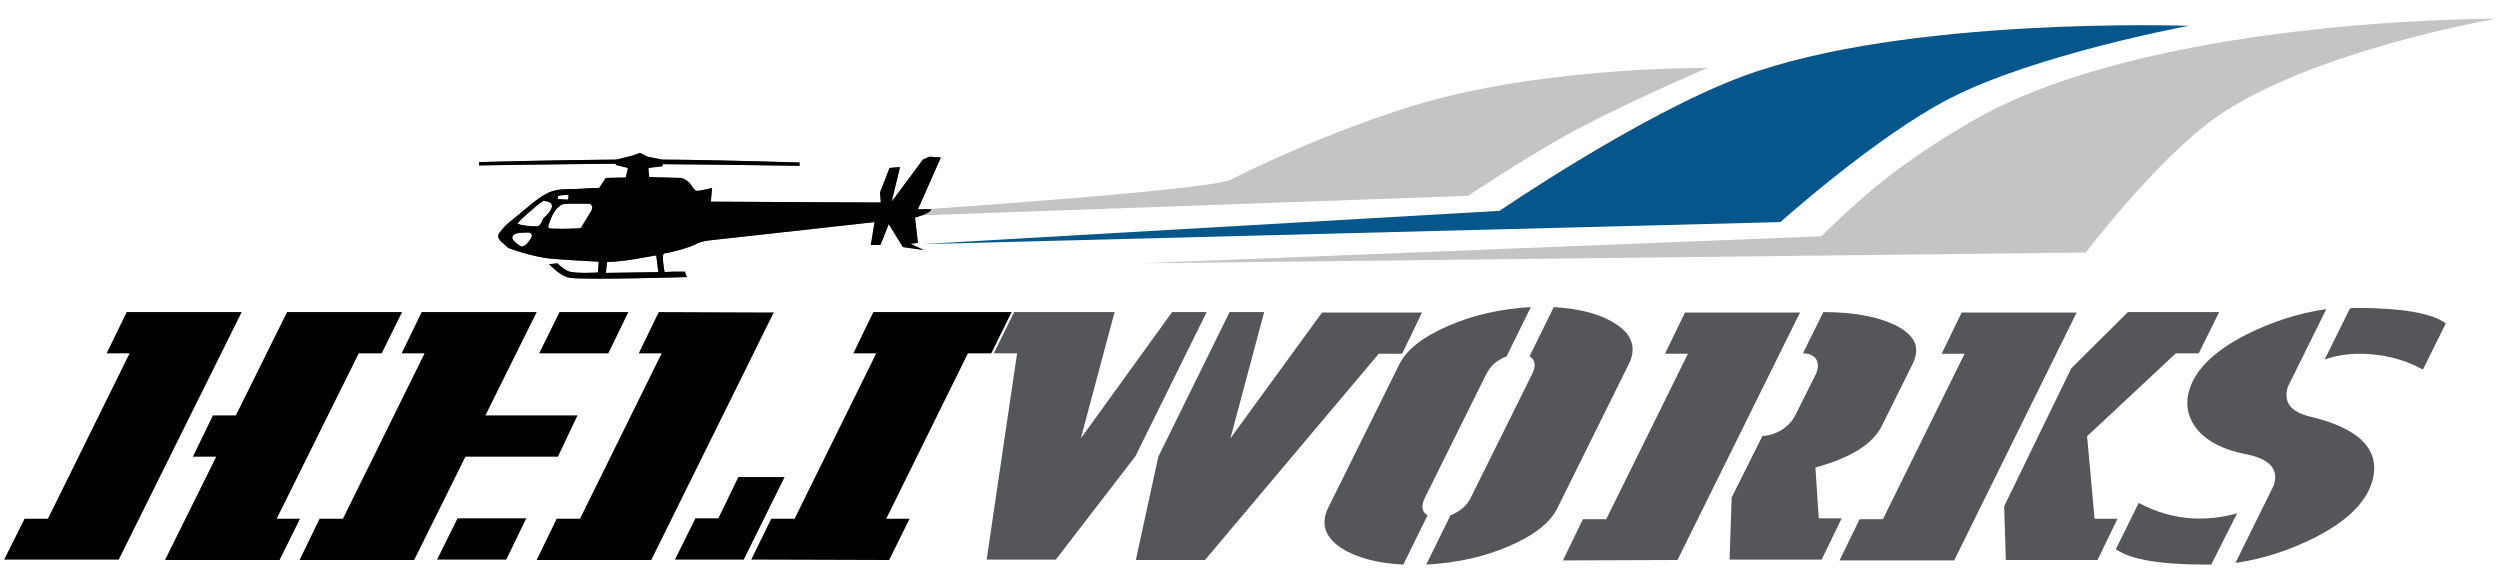
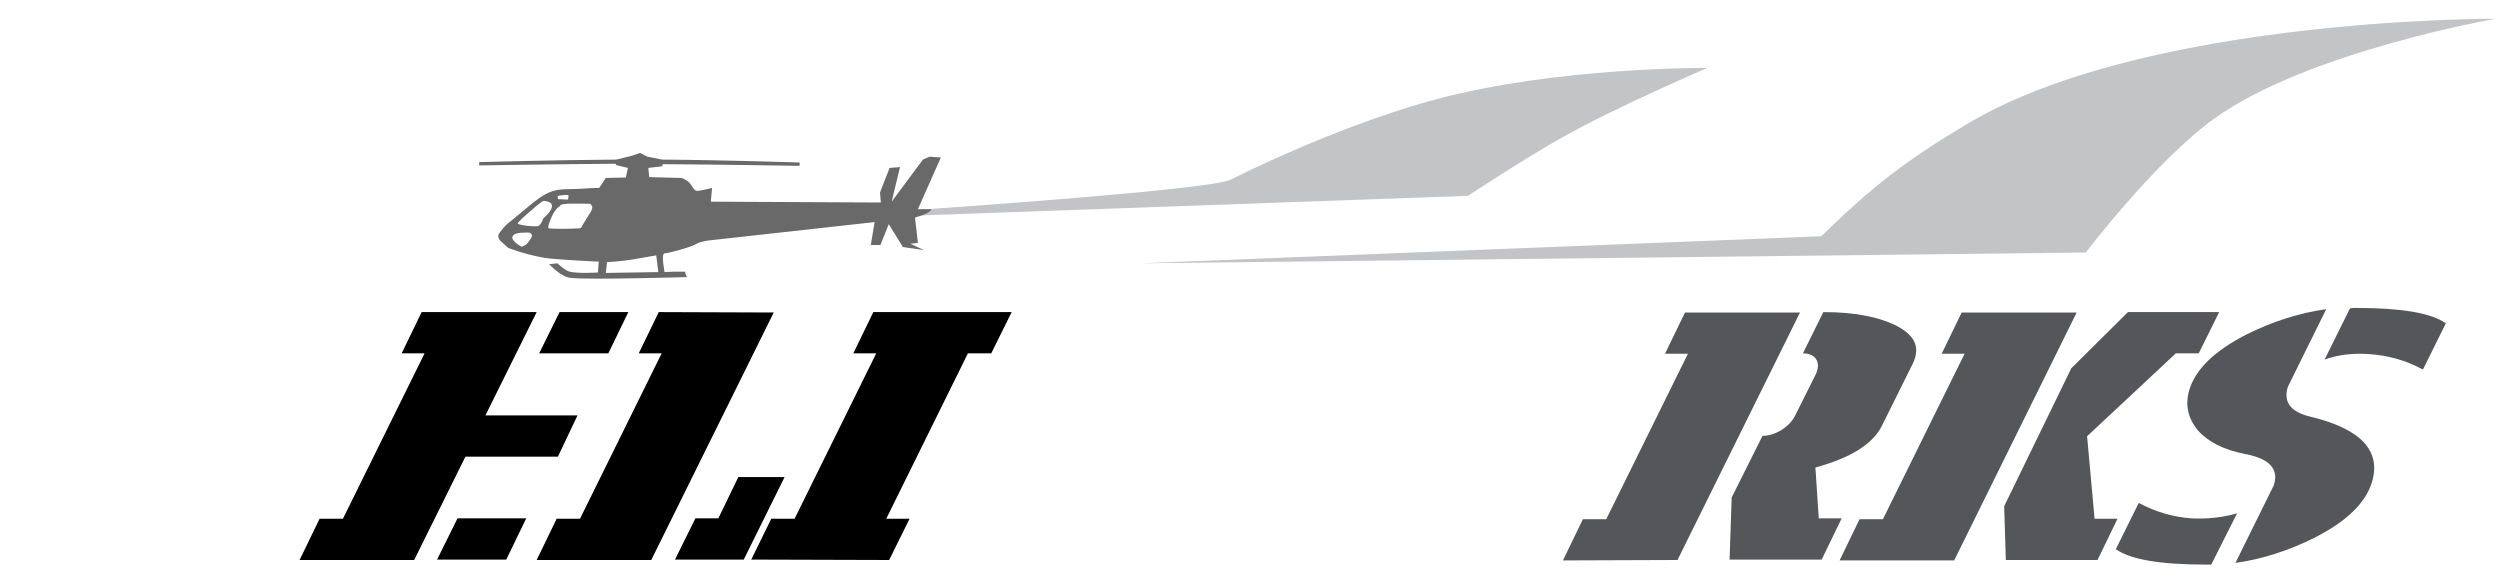
<svg xmlns="http://www.w3.org/2000/svg" version="1.1" id="Layer_1" x="0px" y="0px" viewBox="0 0 600 140" style="enable-background:new 0 0 600 140;" xml:space="preserve">
  <style type="text/css">
	.st0{fill-rule:evenodd;clip-rule:evenodd;fill:#C2C4C5;}
	.st1{fill-rule:evenodd;clip-rule:evenodd;fill:#05568B;}
	.st2{fill-rule:evenodd;clip-rule:evenodd;fill:#696969;}
	.st3{fill-rule:evenodd;clip-rule:evenodd;}
	.st4{fill-rule:evenodd;clip-rule:evenodd;fill:#54565A;}
</style>
  <g>
    <path class="st0" d="M176,53.3c0,0,112.8-6.9,119.4-10.2c12.7-6.4,32.3-14.7,49-19.2c29.4-7.9,65.4-7.6,65.4-7.6S388,25.6,374.9,33   c-9.1,5.1-22.6,14-22.6,14L176,53.3" />
-     <path class="st1" d="M221.1,58.6l138.8-8c0,0,33.9-23.2,58.4-32.3c39.2-14.5,107-12.1,107-12.1s-36.8,6.8-57.5,17.5   c-17.5,9-40.5,29.6-40.5,29.6L221.1,58.6" />
    <path class="st0" d="M273.6,63.2l227-2.6c0,0,16.7-22,30.9-32.2C554,12.3,599,4.5,599,4.5s-83.9-0.4-126.8,25.2   c-14.9,8.9-22.8,15-35.1,27L273.6,63.2" />
    <path class="st2" d="M120.3,58c0,0-1.2-1-0.5-2c1.2-1.7,2.1-2.4,2.5-2.7c3.9-3.1,6.5-5.7,9.2-7c2.6-1.2,4.9-0.8,7.8-1   c2.9-0.2,4.5-0.2,4.5-0.2l1.6-2.4l4.8-0.1l0.5-2.3l-2.9-0.7v-0.3c-14.6,0.1-32.8,0.4-32.8,0.4v-0.8c0,0,18.3-0.5,32.9-0.6l3.7-0.9   l2-0.7l1.8,0.9l3.5,0.7c14.7,0.1,33,0.7,33,0.7v0.8c0,0-18.3-0.3-32.9-0.4v0.5l-3.4,0.4l0.2,2.2l7.3,0.2c0,0,0.5-0.2,1.8,0.7   c1.4,0.9,1.4,2.6,2.7,2.4c1.4-0.2,3.3-0.7,3.3-0.7l-0.3,3.3l40.8,0.2l-0.2-2.4l2.3-5.9l2.5-0.2l-2,8.3l7.5-10.1l1.6-0.7l2.7,0.2   l-5.5,12.4h3.2c-0.2,1.1-3.9,2-3.9,2l0.7,6.1l-1.8,0.2l3.2,1.5l-5-0.7l-3.4-5.5l-2,5H209l0.9-5.5l-39.7,4.4c0,0-2,0.2-3.2,0.9   c-1.1,0.7-6.6,2.2-7.5,2.2s0,4.5,0,4.5l2-0.1h2.9c0.2,0.9,0.5,1.3,0.5,1.3s-23.5,0.7-27.9,0.2c-2.4-0.2-5.2-3.3-5.2-3.3l2-0.2   c0,0,1.6,1.6,2.9,2c2,0.5,6.8,0.2,6.8,0.2l0.2-2.6c0,0-10.4-0.5-12.9-0.9c-4.8-0.8-8.8-2.4-8.8-2.4L120.3,58 M134,47.8   c-0.1,0-0.3-0.6,0-0.8c0.2-0.1,2.2-0.3,2.4-0.2c0.1,0,0,1-0.1,1.1C136.2,47.9,134.4,47.8,134,47.8 M131.8,54.8   c-0.5-0.1,0-1.2,0-1.2s0.8-2.7,2.2-3.9c0.2-0.1,0.3-0.2,0.5-0.4c0.3-0.6,4.1-0.4,7-0.4c0.3,0,0.4,0.3,0.6,0.6   c0.2,0.5-0.3,1.3-0.3,1.3l-2.1,3.4c0,0-0.1,0.6-0.7,0.6C137.1,54.9,133.4,55,131.8,54.8 M129,54.3c-1.1,0.1-4.1-0.2-4.7-0.6   c-0.3-0.2,1.9-2.1,3.2-3.2c1.2-1.1,2.7-2.3,3-2.3c4.5,0.4-0.1,4.2-0.1,4.2S129.8,54.2,129,54.3 M123.1,56.6c0.4-0.5,1-0.8,3.6-0.8   c0.5,0,1.5,0.4,0.6,1.6c-0.9,1.2-0.7,1.2-2,1.8C125,59.2,122.3,57.6,123.1,56.6 M145.4,65.5l0.3-2.6c0,0,3.3-0.1,7.1-0.8   c3.9-0.7,4.7-0.8,4.7-0.8l0.5,4L145.4,65.5" />
-     <path class="st3" d="M120.3,58c0,0-1.2-1-0.5-2c1.2-1.7,2.1-2.4,2.5-2.7c3.9-3.1,6.5-5.7,9.2-7c2.6-1.2,4.9-0.8,7.8-1   c2.9-0.2,4.5-0.2,4.5-0.2l1.6-2.4l4.8-0.1l0.5-2.3l-2.9-0.7v-0.3c-14.6,0.1-32.8,0.4-32.8,0.4v-0.8c0,0,18.3-0.5,32.9-0.6l3.7-0.9   l2-0.7l1.8,0.9l3.5,0.7c14.7,0.1,33,0.7,33,0.7v0.8c0,0-18.3-0.3-32.9-0.4v0.5l-3.4,0.4l0.2,2.2l7.3,0.2c0,0,0.5-0.2,1.8,0.7   c1.4,0.9,1.4,2.6,2.7,2.4c1.4-0.2,3.3-0.7,3.3-0.7l-0.3,3.3l40.8,0.2l-0.2-2.4l2.3-5.9l2.5-0.2l-2,8.3l7.5-10.1l1.6-0.7l2.7,0.2   l-5.5,12.4h3.2c-0.2,1.1-3.9,2-3.9,2l0.7,6.1l-1.8,0.2l3.2,1.5l-5-0.7l-3.4-5.5l-2,5H209l0.9-5.5l-39.7,4.4c0,0-2,0.2-3.2,0.9   c-1.1,0.7-6.6,2.2-7.5,2.2s0,4.5,0,4.5l2-0.1h2.9c0.2,0.9,0.5,1.3,0.5,1.3s-23.5,0.7-27.9,0.2c-2.4-0.2-5.2-3.3-5.2-3.3l2-0.2   c0,0,1.6,1.6,2.9,2c2,0.5,6.8,0.2,6.8,0.2l0.2-2.6c0,0-10.4-0.5-12.9-0.9c-4.8-0.8-8.8-2.4-8.8-2.4L120.3,58 M134,47.8   c-0.1,0-0.3-0.6,0-0.8c0.2-0.1,2.2-0.3,2.4-0.2c0.1,0,0,1-0.1,1.1C136.2,47.9,134.4,47.8,134,47.8 M131.8,54.8   c-0.5-0.1,0-1.2,0-1.2s0.8-2.7,2.2-3.9c0.2-0.1,0.3-0.2,0.5-0.4c0.3-0.6,4.1-0.4,7-0.4c0.3,0,0.4,0.3,0.6,0.6   c0.2,0.5-0.3,1.3-0.3,1.3l-2.1,3.4c0,0-0.1,0.6-0.7,0.6C137.1,54.9,133.4,55,131.8,54.8 M129,54.3c-1.1,0.1-4.1-0.2-4.7-0.6   c-0.3-0.2,1.9-2.1,3.2-3.2c1.2-1.1,2.7-2.3,3-2.3c4.5,0.4-0.1,4.2-0.1,4.2S129.8,54.2,129,54.3 M123.1,56.6c0.4-0.5,1-0.8,3.6-0.8   c0.5,0,1.5,0.4,0.6,1.6c-0.9,1.2-0.7,1.2-2,1.8C125,59.2,122.3,57.6,123.1,56.6 M145.4,65.5l0.3-2.6c0,0,3.3-0.1,7.1-0.8   c3.9-0.7,4.7-0.8,4.7-0.8l0.5,4L145.4,65.5" />
-     <path class="st3" d="M46.3,109.6h5.6l-12.3,24.8h27.5l4.9-9.9h-5.6l19.7-39.7h5.5l4.9-9.9H68.9L56.6,99.7h-5.5L46.3,109.6    M28.5,134.3L58,74.9H30.4l-4.8,9.9h5.5l-19.6,39.7H5.9L1,134.3H28.5" />
    <path class="st3" d="M129.4,84.8H146l4.8-9.9h-16.5L129.4,84.8 M109.8,124.4l-4.9,9.9h16.6l4.8-9.9L109.8,124.4 M138.6,99.7h-22.1   l12.3-24.8h-27.6l-4.8,9.9h5.5l-19.6,39.7h-5.6l-4.8,9.9h27.5l12.3-24.8h22.2L138.6,99.7" />
    <path class="st3" d="M158.1,74.9l-4.8,9.9h5.5l-19.6,39.7h-5.6l-4.8,9.9h27.5L185.7,75L158.1,74.9 M178.5,134.3l9.8-19.8h-11.1   l-4.8,9.9h-5.5l-4.9,9.9H178.5" />
    <polyline class="st3" points="232.3,84.8 212.7,124.5 218.3,124.5 213.4,134.4 180.3,134.3 185.1,124.5 190.7,124.5 210.3,84.8    204.8,84.8 209.6,74.9 242.8,74.9 237.9,84.8 232.3,84.8  " />
-     <path class="st4" d="M289.6,74.9h-8.3l-21.9,30.3l8.1-30.3h-24.1l-4.9,9.9h5.6l-7.3,49.5h16.6l19.1-24.8L289.6,74.9 M295.1,74.9   L278,109.6l-5.4,24.8h16.6l41.7-49.5h5.6l4.8-9.9h-24l-22,30.2l8.1-30.3H295.1" />
-     <path class="st4" d="M356.7,89.8c1-2,2.6-3.4,4.9-4.3l5.8-11.8c-7.2,0.4-13.8,1.9-19.8,4.5s-9.9,5.6-11.7,9.1L318.7,122   c-0.2,0.4-0.4,0.9-0.5,1.3c-1,3.2,0.3,6,3.8,8.3c3.5,2.2,8.5,3.6,14.8,3.9l5.8-11.8c-1.4-0.9-1.6-2.3-0.6-4.3L356.7,89.8    M367.7,89.8c1-2,0.8-3.4-0.6-4.3l5.8-11.8c6.4,0.4,11.3,1.7,14.8,4c3.5,2.2,4.8,5,3.8,8.2c-0.1,0.4-0.3,0.9-0.5,1.3l-17.2,34.7   c-1.7,3.5-5.6,6.6-11.7,9.2c-6,2.6-12.6,4-19.8,4.4l5.8-11.8c2.4-1,4-2.4,4.9-4.3L367.7,89.8" />
    <path class="st4" d="M402.6,134.4L432,75h-27.6l-4.8,9.9h5.5l-19.6,39.7h-5.6l-4.8,9.9L402.6,134.4 M435.8,89.8c1.3-2.8,0-5-3.1-5   l4.9-9.9c7.3,0,13,1.1,17.2,3.1c4.2,2.1,5.8,4.6,4.8,7.9c-0.1,0.4-0.3,0.9-0.5,1.3l-7.4,14.9c-2.2,4.5-7.6,7.8-16,10.1l0.8,12.2   h5.5l-4.8,9.9h-22.1l0.5-14.9l7.4-14.8c3.1,0,6.6-2.2,7.9-5L435.8,89.8" />
    <path class="st4" d="M481,121.5l0.4,12.9h22l4.8-9.9h-5.5l-1.8-19.8l21.3-19.9h5.5l4.9-9.9h-21.9l-13.6,13.5L481,121.5 M498.4,75   h-27.6l-4.8,9.9h5.5l-19.6,39.7h-5.6l-4.8,9.9H469L498.4,75" />
    <path class="st4" d="M557.9,86.3c3.3-1.2,6.9-1.6,10.9-1.3c4.2,0.3,8.5,1.4,12.7,3.7l5.5-11.1c-3.5-2.5-10.7-3.7-21.6-3.7h-0.7   c-0.3,0.1-0.5,0.1-0.7,0.1L557.9,86.3 M545.7,116.5c1.3-3.9-1-6.4-6.7-7.5c-5.2-1-9-2.9-11.5-5.7c-2.4-2.9-3.1-6.1-2.1-9.6   c1.5-5.1,6.1-9.5,13.7-13.4c6.2-3.1,12.7-5.2,19.2-6.1l-9.2,18.6c-1.2,3.7,0.7,6.1,5.4,7.2c12.1,2.9,17,8.2,14.8,15.6   c-1.5,5.1-6.1,9.5-13.7,13.4c-6.2,3.1-12.6,5.2-19.1,6.1L545.7,116.5 M536.9,123.2c-3.5,1-7.2,1.4-11,1.2   c-4.1-0.3-8.3-1.4-12.6-3.7l-5.5,11.1c3.5,2.5,10.7,3.7,21.5,3.7h1.4L536.9,123.2" />
  </g>
</svg>